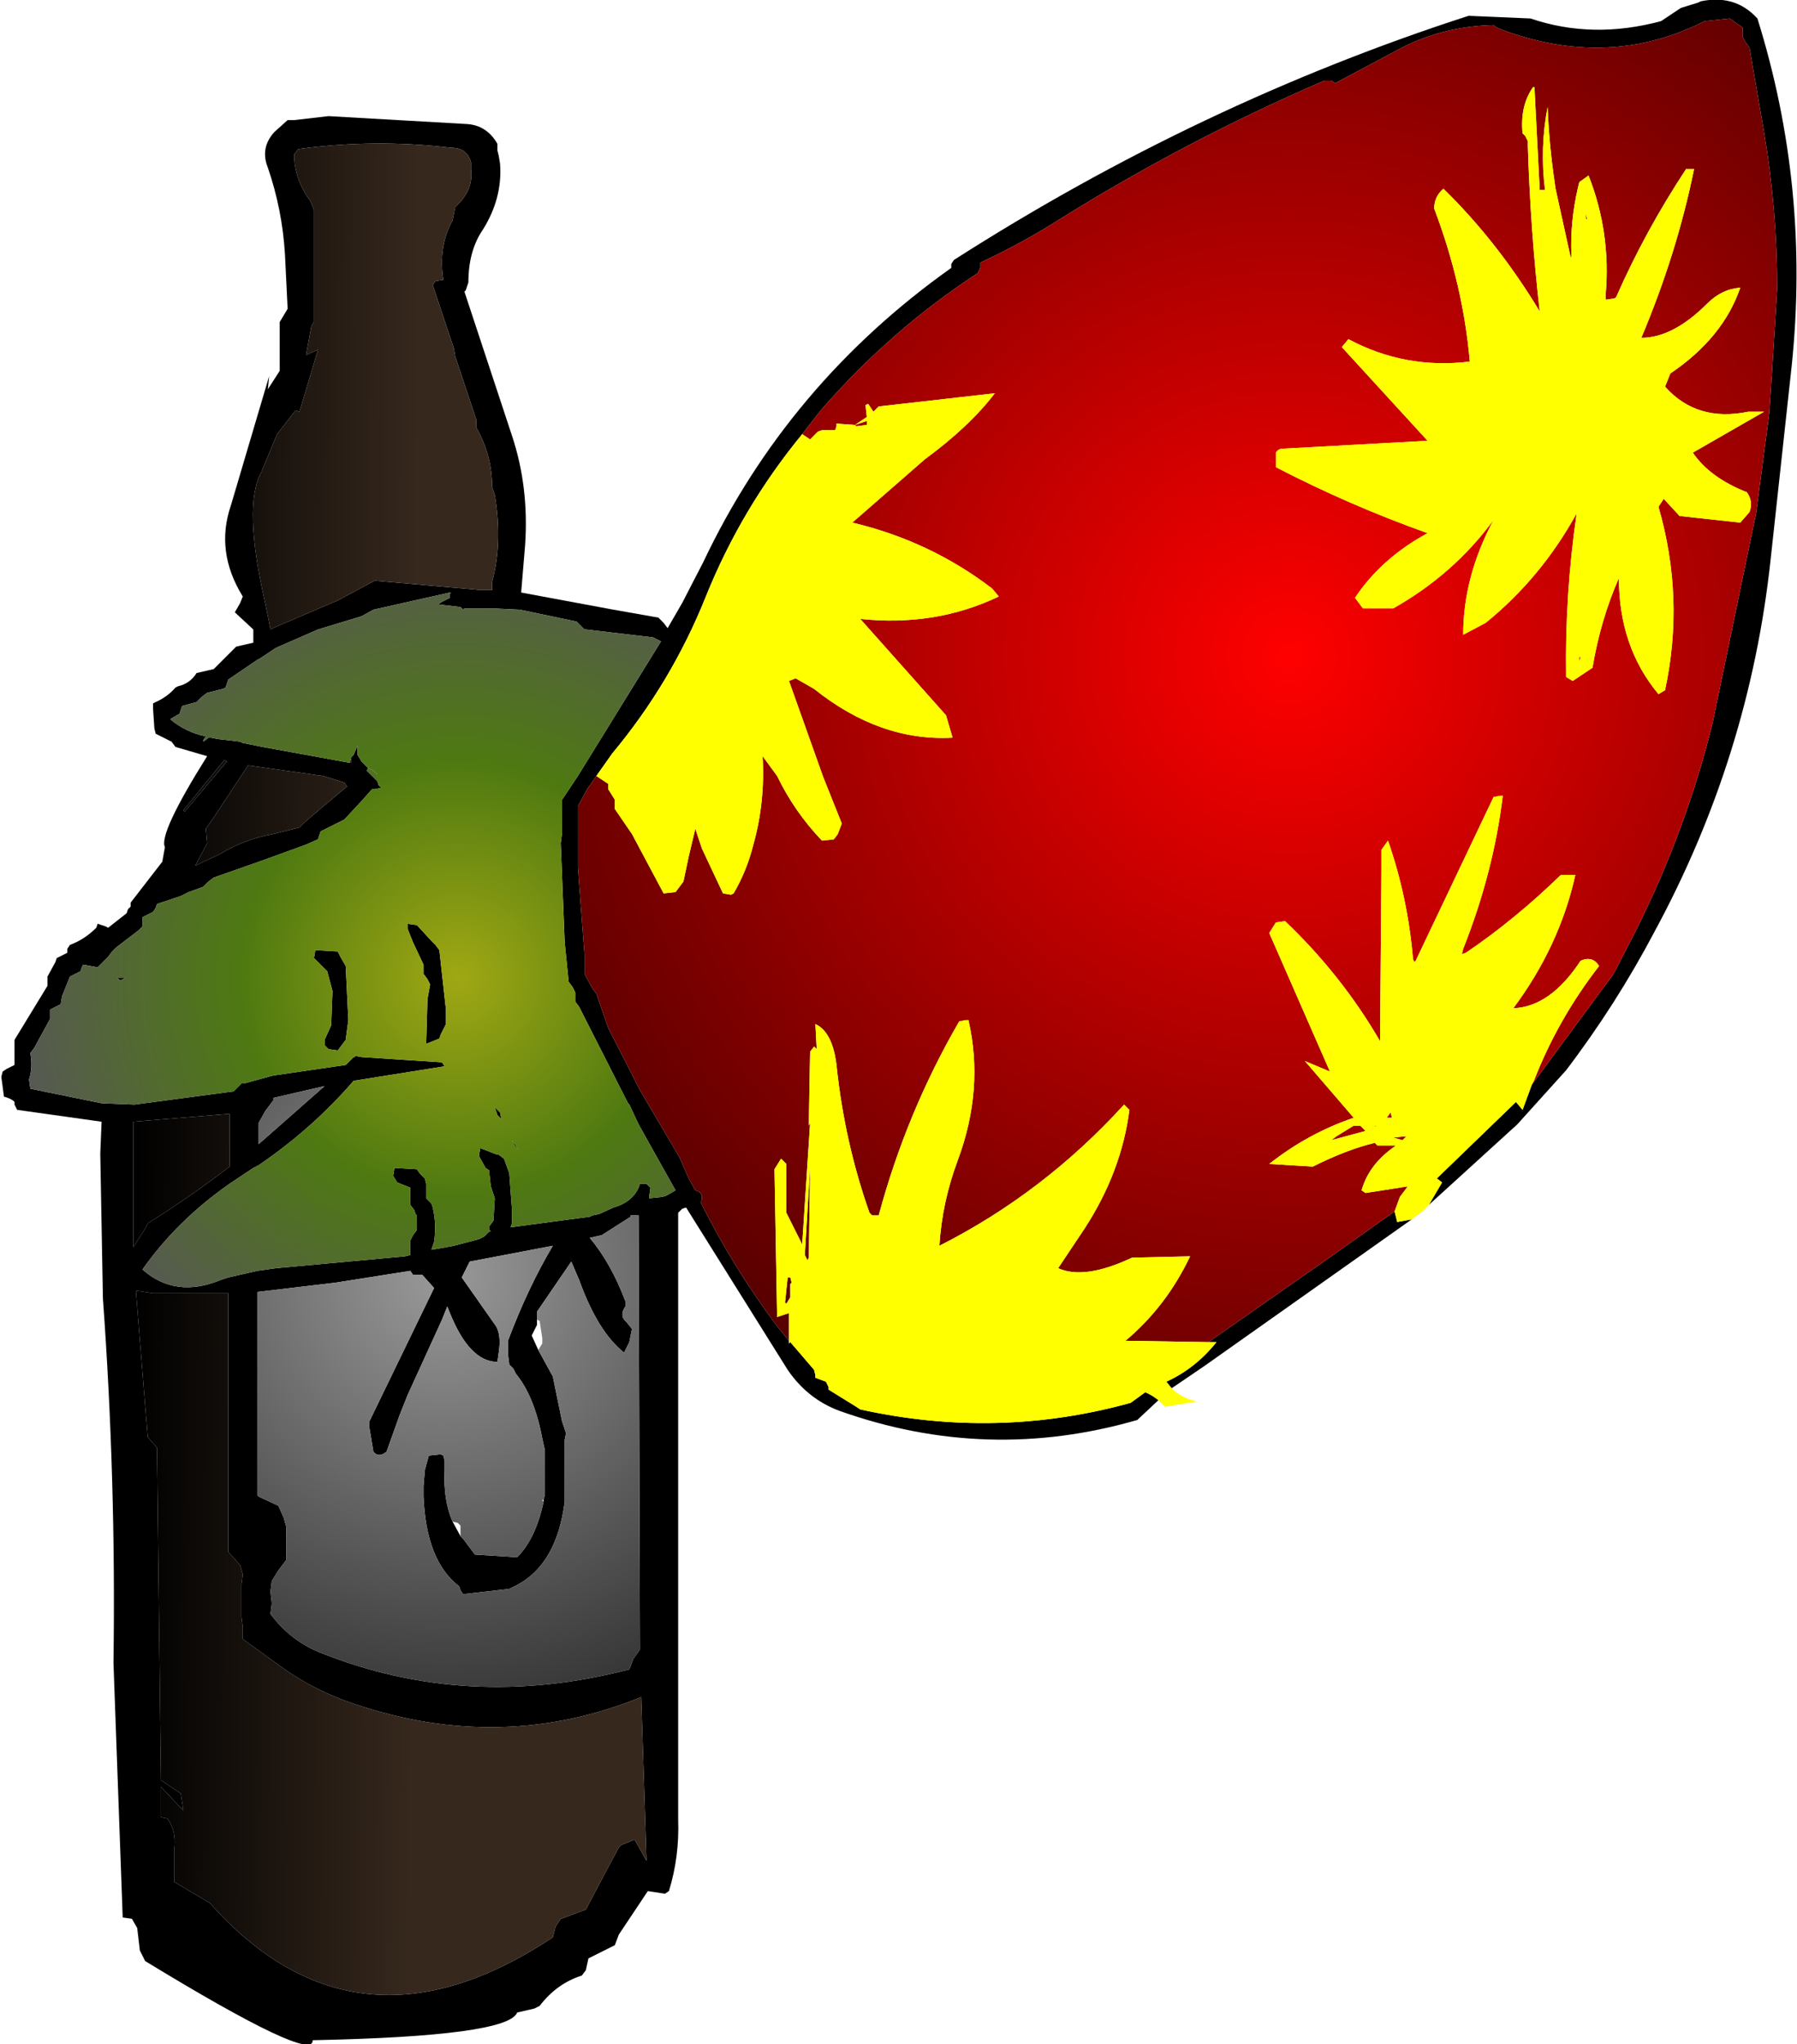
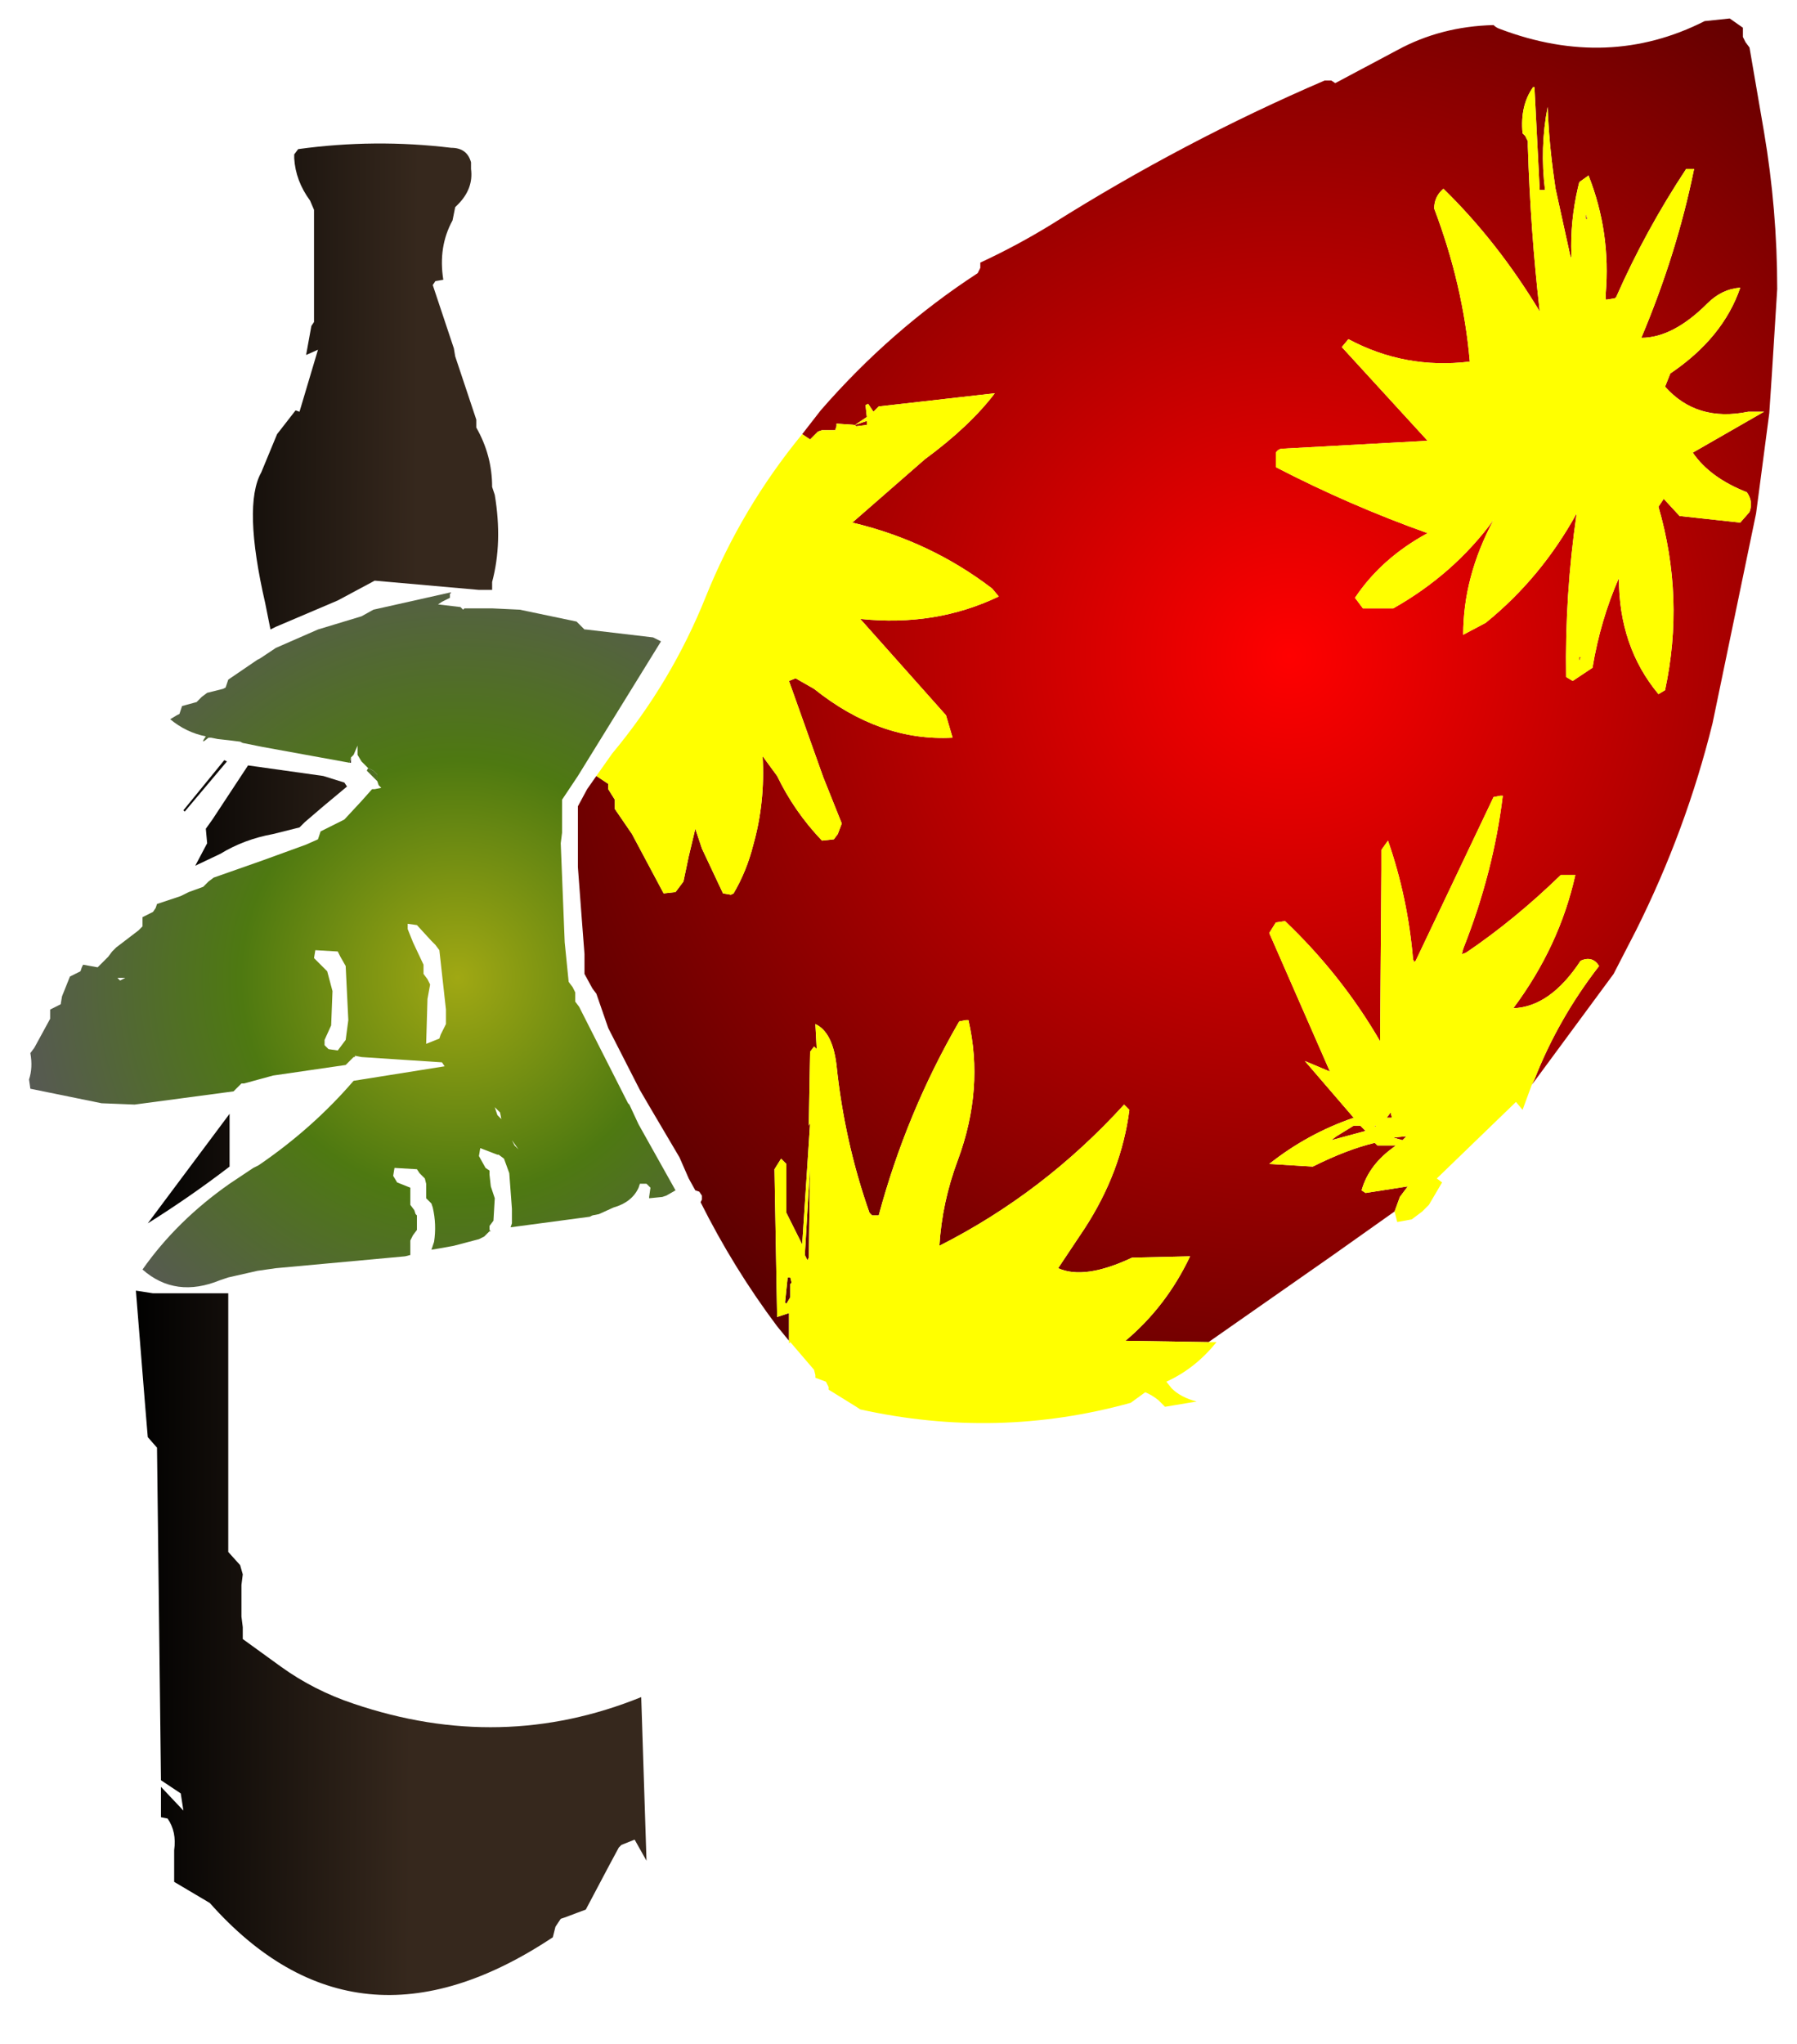
<svg xmlns="http://www.w3.org/2000/svg" height="77.45px" width="68.1px">
  <g transform="matrix(1.0, 0.0, 0.0, 1.0, 34.05, 38.7)">
-     <path d="M9.85 14.35 L9.05 15.1 Q3.35 16.75 -2.25 14.75 -3.45 14.3 -4.2 13.2 L-8.05 7.05 -8.2 7.1 -8.35 7.25 -8.35 30.25 Q-8.3 31.65 -8.7 32.95 L-8.85 33.05 -9.5 32.95 -10.6 34.6 -10.75 35.0 -11.75 35.5 -11.85 35.95 -12.0 36.15 Q-12.95 36.45 -13.6 37.3 L-13.8 37.4 -14.45 37.55 Q-14.8 38.45 -22.2 38.6 -22.15 39.5 -28.55 35.6 L-28.75 35.2 -28.85 34.35 -29.05 34.0 -29.4 33.95 -29.75 24.3 Q-29.65 17.35 -30.15 10.5 L-30.25 5.0 -30.2 3.8 -33.4 3.35 -33.5 3.15 -33.5 3.05 -33.55 3.0 Q-33.7 2.9 -33.9 2.85 L-34.0 2.1 -33.95 1.9 -33.8 1.8 -33.5 1.65 -33.5 1.1 -33.5 0.7 -32.25 -1.35 -32.25 -1.55 -32.25 -1.7 -31.95 -2.25 -31.9 -2.4 -31.8 -2.45 -31.5 -2.6 -31.5 -2.75 -31.4 -2.9 Q-30.85 -3.1 -30.4 -3.55 L-30.35 -3.7 -30.05 -3.6 -29.95 -3.55 -29.25 -4.1 -29.2 -4.25 -29.1 -4.35 -29.1 -4.5 -27.9 -6.05 -27.8 -6.6 Q-28.05 -7.1 -26.2 -10.05 L-27.4 -10.4 -27.55 -10.6 -28.15 -10.9 -28.2 -11.1 -28.25 -11.85 -28.25 -12.05 -28.15 -12.1 Q-27.7 -12.3 -27.4 -12.65 L-27.3 -12.7 Q-26.85 -12.8 -26.6 -13.2 L-25.95 -13.35 -25.75 -13.55 -25.1 -14.2 -24.45 -14.35 -24.45 -14.85 -25.15 -15.5 -24.95 -15.85 -24.85 -16.1 Q-25.9 -17.8 -25.3 -19.55 L-23.85 -24.45 -23.9 -23.95 -23.45 -24.65 -23.45 -26.5 -23.15 -27.0 -23.25 -29.05 Q-23.35 -30.75 -23.9 -32.35 -24.2 -33.1 -23.65 -33.7 L-23.15 -34.15 -22.9 -34.15 -21.6 -34.3 -16.35 -34.0 Q-15.6 -33.95 -15.2 -33.25 L-15.2 -33.15 -15.2 -33.0 -15.15 -32.8 -15.1 -32.5 Q-15.0 -31.2 -15.75 -30.0 -16.3 -29.2 -16.3 -28.0 L-16.4 -27.7 -16.45 -27.65 -14.65 -22.2 Q-14.0 -20.25 -14.15 -18.05 L-14.3 -16.25 -10.8 -15.6 -9.1 -15.3 -8.9 -15.1 -8.75 -14.9 -8.2 -15.85 -7.4 -17.4 Q-4.2 -24.15 2.0 -28.55 L2.0 -28.7 2.1 -28.85 Q11.4 -34.8 21.6 -38.1 L23.95 -38.0 Q26.3 -37.2 28.9 -37.9 L29.65 -38.4 30.3 -38.6 30.4 -38.65 Q31.6 -38.9 32.4 -38.15 L32.55 -38.0 Q34.55 -31.6 33.85 -24.85 L33.05 -17.5 Q32.25 -10.05 28.65 -3.4 27.2 -0.65 25.3 1.85 L23.45 3.9 20.1 6.95 20.6 6.1 20.4 5.95 23.4 3.05 23.65 3.35 24.0 2.4 24.15 2.2 27.1 -1.8 27.95 -3.45 Q29.85 -7.25 30.85 -11.3 L32.5 -19.25 33.0 -23.05 33.1 -24.55 33.3 -27.75 Q33.3 -30.75 32.8 -33.7 L32.25 -36.9 32.1 -37.1 32.0 -37.3 32.0 -37.5 32.0 -37.65 31.5 -38.0 30.55 -37.9 Q26.9 -36.05 22.8 -37.6 22.65 -37.65 22.55 -37.75 20.55 -37.7 18.9 -36.8 L16.55 -35.55 16.4 -35.65 16.15 -35.65 Q10.8 -33.35 5.8 -30.2 4.5 -29.4 3.1 -28.75 L3.1 -28.55 3.0 -28.35 Q-0.3 -26.2 -2.95 -23.15 L-3.65 -22.25 Q-5.95 -19.45 -7.3 -16.1 -8.6 -12.85 -10.85 -10.15 L-11.45 -9.3 -11.8 -8.8 -12.15 -8.15 -12.15 -6.5 -12.15 -5.85 -12.0 -3.85 -11.9 -2.55 -11.9 -1.8 -11.6 -1.25 -11.45 -1.05 -11.0 0.25 -9.8 2.6 -9.45 3.2 -8.3 5.15 -7.95 5.95 -7.7 6.4 -7.55 6.45 -7.45 6.6 -7.45 6.75 -7.5 6.85 Q-6.25 9.35 -4.6 11.55 L-4.15 12.1 -4.15 12.2 -4.1 12.15 -3.2 13.2 -3.15 13.4 -3.15 13.5 -2.75 13.65 -2.65 13.85 -2.65 13.95 -1.6 14.6 -1.45 14.7 Q3.75 15.85 8.8 14.45 L9.35 14.05 Q9.6 14.15 9.85 14.35 M19.45 7.5 L11.6 13.05 10.35 13.9 10.15 13.65 Q11.25 13.15 12.05 12.15 L11.75 12.15 16.4 8.9 18.8 7.2 18.9 7.6 19.45 7.5 M-16.2 -32.55 Q-16.35 -33.1 -16.95 -33.1 -19.85 -33.45 -22.75 -33.05 L-22.9 -32.85 -22.9 -32.7 Q-22.85 -31.85 -22.3 -31.1 L-22.15 -30.75 -22.15 -30.65 -22.15 -27.25 -22.15 -26.5 -22.25 -26.35 -22.45 -25.25 -22.0 -25.45 -22.7 -23.1 -22.85 -23.15 -23.55 -22.25 -24.15 -20.8 Q-24.85 -19.55 -24.0 -15.85 L-23.8 -14.85 -23.6 -14.95 -21.25 -15.95 -19.85 -16.7 -15.9 -16.35 -15.4 -16.35 -15.4 -16.65 Q-15.0 -18.15 -15.3 -19.95 L-15.4 -20.25 Q-15.4 -21.45 -16.0 -22.5 L-16.0 -22.8 -16.8 -25.2 -16.85 -25.5 -17.65 -27.9 -17.55 -28.05 -17.25 -28.1 Q-17.45 -29.35 -16.9 -30.35 L-16.8 -30.85 -16.7 -30.95 Q-16.1 -31.55 -16.2 -32.3 L-16.2 -32.55 M-17.0 -16.25 L-19.9 -15.6 -20.35 -15.35 -22.0 -14.85 -23.6 -14.15 -24.2 -13.75 -24.3 -13.7 -25.4 -12.95 -25.45 -12.8 -25.5 -12.65 -25.6 -12.6 -26.2 -12.45 -26.4 -12.3 -26.6 -12.1 -27.15 -11.95 -27.2 -11.8 -27.25 -11.65 -27.35 -11.6 -27.6 -11.45 Q-27.0 -10.95 -26.25 -10.8 -26.5 -10.45 -26.15 -10.75 L-26.05 -10.75 -25.8 -10.7 -25.35 -10.65 -24.95 -10.6 -24.85 -10.55 -24.1 -10.4 -20.8 -9.8 -20.75 -9.8 -20.75 -10.0 -20.7 -10.05 -20.65 -10.1 -20.5 -10.45 -20.5 -10.1 -20.35 -9.85 -20.1 -9.6 -20.15 -9.5 -19.75 -9.1 -19.7 -8.95 -19.6 -8.85 -19.85 -8.8 -19.95 -8.8 -20.35 -8.35 -21.0 -7.65 -21.1 -7.6 -21.9 -7.2 -21.95 -7.05 -22.0 -6.9 -22.45 -6.7 -24.1 -6.1 -25.95 -5.45 -26.15 -5.3 -26.35 -5.1 -26.9 -4.9 -27.2 -4.75 -28.1 -4.45 -28.15 -4.3 -28.25 -4.15 -28.35 -4.1 -28.65 -3.95 -28.65 -3.8 -28.65 -3.6 -28.8 -3.45 -29.65 -2.8 -29.8 -2.65 -29.95 -2.45 -30.35 -2.05 -30.9 -2.15 -30.95 -2.05 -31.0 -1.9 -31.1 -1.85 -31.4 -1.7 -31.7 -0.95 -31.75 -0.65 -31.85 -0.6 -32.15 -0.45 -32.15 -0.3 -32.15 -0.1 -32.75 1.0 -32.9 1.2 Q-32.8 1.75 -32.95 2.2 L-32.9 2.55 -30.2 3.1 -28.95 3.15 -25.2 2.65 -25.0 2.45 -24.9 2.35 -24.8 2.35 -23.7 2.05 -20.95 1.65 -20.75 1.45 -20.65 1.35 -20.6 1.35 -20.6 1.3 -20.35 1.35 -17.3 1.55 -17.2 1.7 -20.65 2.25 Q-22.2 4.05 -24.25 5.45 L-24.45 5.55 -25.35 6.15 Q-27.35 7.55 -28.65 9.4 -27.4 10.5 -25.7 9.8 L-25.4 9.7 -24.3 9.45 -23.6 9.35 -18.7 8.9 -18.5 8.85 -18.5 8.3 -18.4 8.1 -18.25 7.9 -18.25 7.7 -18.25 7.65 -18.25 7.35 -18.3 7.3 -18.35 7.15 -18.5 6.95 -18.5 6.8 -18.5 6.4 -18.5 6.3 -19.0 6.1 -19.15 5.85 -19.1 5.55 -18.25 5.6 -18.15 5.75 -18.1 5.8 -17.95 5.95 -17.9 6.15 -17.9 6.7 -17.7 6.9 -17.65 7.05 Q-17.5 7.7 -17.6 8.35 L-17.7 8.65 -17.4 8.6 -16.85 8.5 -15.9 8.25 -15.7 8.15 -15.5 7.95 -15.45 7.95 -15.5 7.9 -15.5 7.75 -15.35 7.55 -15.3 6.7 -15.45 6.25 -15.5 5.8 -15.5 5.65 -15.65 5.55 -15.9 5.1 -15.85 4.8 -15.2 5.05 -15.15 5.05 -14.95 5.2 -14.75 5.75 -14.65 7.1 -14.65 7.65 -14.7 7.8 -12.45 7.5 -11.7 7.4 -11.6 7.35 -11.35 7.3 -10.8 7.05 Q-10.1 6.85 -9.85 6.3 L-9.8 6.15 -9.55 6.15 -9.4 6.3 -9.45 6.65 -9.45 6.7 -8.95 6.65 -8.8 6.6 -8.45 6.4 -9.85 3.9 -10.2 3.15 -10.25 3.1 -12.0 -0.35 -12.1 -0.55 -12.25 -0.75 -12.25 -0.85 -12.25 -0.9 -12.25 -1.1 -12.35 -1.3 -12.5 -1.5 -12.65 -3.0 -12.8 -6.75 -12.75 -7.15 -12.75 -8.4 -12.15 -9.3 -9.0 -14.4 -9.3 -14.55 -11.85 -14.85 -11.9 -14.85 -12.1 -15.05 -12.2 -15.15 -14.35 -15.6 -15.4 -15.65 -15.65 -15.65 -16.45 -15.65 -16.5 -15.6 -16.6 -15.7 -17.45 -15.8 -17.3 -15.9 -17.0 -16.05 -17.0 -16.2 -16.95 -16.25 -17.0 -16.25 M-21.0 -9.05 L-21.8 -9.3 -24.65 -9.7 -26.0 -7.65 -26.25 -7.3 -26.2 -6.75 -26.65 -5.9 -25.7 -6.35 Q-24.8 -6.9 -23.7 -7.1 L-22.7 -7.35 -22.5 -7.55 -21.8 -8.15 -21.5 -8.4 -20.9 -8.9 -21.0 -9.05 M-25.55 -9.9 L-27.1 -8.0 -27.05 -7.95 -25.45 -9.85 -25.55 -9.9 M-29.5 -1.55 L-29.6 -1.65 -29.3 -1.65 -29.5 -1.55 M-22.15 -2.4 L-22.1 -2.7 -21.25 -2.65 -21.15 -2.45 -20.95 -2.1 -20.85 -0.05 -20.95 0.7 -21.1 0.9 -21.25 1.1 -21.6 1.05 -21.75 0.9 -21.75 0.7 -21.5 0.15 -21.45 -1.15 -21.65 -1.9 -22.15 -2.4 M-18.6 -3.7 L-18.25 -3.65 -17.7 -3.05 -17.55 -2.9 -17.4 -2.7 -17.15 -0.45 -17.15 0.1 -17.35 0.5 -17.4 0.65 -17.9 0.85 -17.85 -0.85 -17.75 -1.4 -17.85 -1.6 -18.0 -1.8 -18.0 -1.95 -18.0 -2.15 -18.4 -3.0 -18.6 -3.5 -18.6 -3.7 M-14.55 4.7 L-14.65 4.5 -14.4 4.85 -14.55 4.7 M-15.1 3.45 L-15.05 3.7 -15.2 3.55 -15.25 3.4 -15.3 3.25 -15.1 3.45 M-13.45 18.1 L-13.4 17.95 -13.4 17.1 -13.4 16.6 -13.4 16.45 -13.4 16.25 -13.5 15.8 Q-13.8 14.2 -14.5 13.35 L-14.6 13.15 -14.75 13.0 -14.8 12.6 -14.8 12.3 -14.8 12.1 Q-14.05 10.1 -13.1 8.5 L-16.25 9.1 -16.55 9.7 -15.25 11.55 Q-15.05 11.9 -15.15 12.55 L-15.2 12.9 Q-16.25 12.9 -17.0 11.05 L-17.1 10.8 -17.3 11.3 -18.6 14.15 -18.9 14.9 -19.4 16.3 Q-19.7 16.55 -19.9 16.3 L-20.05 15.4 -20.05 15.15 -17.6 10.1 -18.05 9.6 -18.1 9.6 -18.4 9.6 -18.5 9.45 -21.35 9.9 -24.3 10.25 -24.3 12.4 -24.3 17.95 -24.25 18.0 -23.5 18.35 -23.3 18.8 -23.2 19.15 -23.2 20.0 -23.2 20.4 -23.5 20.8 -23.75 21.2 -23.8 21.6 -23.75 22.05 -23.8 22.45 Q-23.05 23.45 -21.95 23.9 -16.35 26.15 -10.2 24.55 L-10.05 24.15 -9.8 23.8 -9.85 7.35 -10.15 7.35 -10.15 7.4 -11.25 8.1 -11.7 8.2 Q-10.9 9.15 -10.35 10.6 L-10.35 10.8 Q-10.6 11.15 -10.3 11.4 L-10.1 11.65 -10.2 12.15 -10.4 12.55 Q-11.4 11.75 -12.1 9.8 L-12.4 9.1 -13.7 11.0 -13.7 11.3 -13.7 11.5 -13.9 11.9 -13.65 12.45 -13.1 13.45 -12.75 15.15 -12.6 15.6 -12.65 15.85 -12.65 18.2 Q-12.95 20.55 -14.45 21.35 L-14.75 21.5 -16.5 21.7 -16.6 21.55 -16.65 21.4 Q-17.9 20.45 -18.0 18.0 L-18.0 17.6 -17.95 17.0 -17.8 16.45 -17.35 16.4 -17.25 16.45 -17.2 16.65 -17.2 17.05 Q-17.25 18.15 -16.9 18.95 L-16.6 19.5 -16.5 19.6 -16.05 20.2 -14.45 20.3 Q-13.75 19.6 -13.45 18.2 L-13.45 18.1 M-23.7 3.0 L-24.0 3.4 -24.25 3.85 -24.25 4.65 -21.75 2.45 -23.7 2.9 -23.7 3.0 M-25.35 3.5 L-29.0 3.8 -29.0 8.55 -28.55 7.85 -28.45 7.65 Q-26.85 6.65 -25.35 5.5 L-25.35 3.5 M-28.9 10.2 L-28.55 14.55 -28.45 15.75 -28.1 16.15 -27.95 28.75 -27.2 29.25 -27.1 29.9 -27.95 29.0 -27.95 30.15 -27.7 30.2 Q-27.35 30.7 -27.45 31.4 L-27.45 32.6 -26.1 33.4 Q-20.55 39.65 -13.1 34.7 L-13.0 34.3 -12.8 34.0 -12.65 33.95 -11.85 33.65 -10.95 31.95 -10.6 31.3 -10.5 31.2 -10.0 31.0 -9.55 31.8 -9.75 25.6 Q-15.05 27.75 -20.65 25.85 -22.15 25.35 -23.4 24.45 L-24.85 23.4 -24.85 22.95 -24.9 22.55 -24.9 21.75 -24.9 21.35 -24.85 20.95 -24.95 20.6 -25.4 20.1 -25.4 17.3 -25.4 10.3 -28.25 10.3 -28.9 10.2" fill="#000000" fill-rule="evenodd" stroke="none" />
-     <path d="M-16.2 -32.55 L-16.2 -32.3 Q-16.1 -31.55 -16.7 -30.95 L-16.8 -30.85 -16.9 -30.35 Q-17.45 -29.35 -17.25 -28.1 L-17.55 -28.05 -17.65 -27.9 -16.85 -25.5 -16.8 -25.2 -16.0 -22.8 -16.0 -22.5 Q-15.4 -21.45 -15.4 -20.25 L-15.3 -19.95 Q-15.0 -18.15 -15.4 -16.65 L-15.4 -16.35 -15.9 -16.35 -19.85 -16.7 -21.25 -15.95 -23.6 -14.95 -23.8 -14.85 -24.0 -15.85 Q-24.85 -19.55 -24.15 -20.8 L-23.55 -22.25 -22.85 -23.15 -22.7 -23.1 -22.0 -25.45 -22.45 -25.25 -22.25 -26.35 -22.15 -26.5 -22.15 -27.25 -22.15 -30.65 -22.15 -30.75 -22.3 -31.1 Q-22.85 -31.85 -22.9 -32.7 L-22.9 -32.85 -22.75 -33.05 Q-19.85 -33.45 -16.95 -33.1 -16.35 -33.1 -16.2 -32.55 M-20.8 -9.8 L-20.75 -10.0 -20.75 -9.8 -20.8 -9.8 M-17.0 -16.2 L-17.0 -16.25 -16.95 -16.25 -17.0 -16.2 M-25.55 -9.9 L-25.45 -9.85 -27.05 -7.95 -27.1 -8.0 -25.55 -9.9 M-21.0 -9.05 L-20.9 -8.9 -21.5 -8.4 -21.8 -8.15 -22.5 -7.55 -22.7 -7.35 -23.7 -7.1 Q-24.8 -6.9 -25.7 -6.35 L-26.65 -5.9 -26.2 -6.75 -26.25 -7.3 -26.0 -7.65 -24.65 -9.7 -21.8 -9.3 -21.0 -9.05 M-28.9 10.2 L-28.25 10.3 -25.4 10.3 -25.4 17.3 -25.4 20.1 -24.95 20.6 -24.85 20.95 -24.9 21.35 -24.9 21.75 -24.9 22.55 -24.85 22.95 -24.85 23.4 -23.4 24.45 Q-22.15 25.35 -20.65 25.85 -15.05 27.75 -9.75 25.6 L-9.55 31.8 -10.0 31.0 -10.5 31.2 -10.6 31.3 -10.95 31.95 -11.85 33.65 -12.65 33.95 -12.8 34.0 -13.0 34.3 -13.1 34.7 Q-20.55 39.65 -26.1 33.4 L-27.45 32.6 -27.45 31.4 Q-27.35 30.7 -27.7 30.2 L-27.95 30.15 -27.95 29.0 -27.1 29.9 -27.2 29.25 -27.95 28.75 -28.1 16.15 -28.45 15.75 -28.55 14.55 -28.9 10.2 M-25.35 3.5 L-25.35 5.5 Q-26.85 6.65 -28.45 7.65 L-28.55 7.85 -29.0 8.55 -29.0 3.8 -25.35 3.5" fill="url(#gradient0)" fill-rule="evenodd" stroke="none" />
-     <path d="M-13.7 11.3 L-13.7 11.0 -12.4 9.1 -12.1 9.8 Q-11.4 11.75 -10.4 12.55 L-10.2 12.15 -10.1 11.65 -10.3 11.4 Q-10.6 11.15 -10.35 10.8 L-10.35 10.6 Q-10.9 9.15 -11.7 8.2 L-11.25 8.1 -10.15 7.4 -10.15 7.35 -9.85 7.35 -9.8 23.8 -10.05 24.15 -10.2 24.55 Q-16.35 26.15 -21.95 23.9 -23.05 23.45 -23.8 22.45 L-23.75 22.05 -23.8 21.6 -23.75 21.2 -23.5 20.8 -23.2 20.4 -23.2 20.0 -23.2 19.15 -23.3 18.8 -23.5 18.35 -24.25 18.0 -24.3 17.95 -24.3 12.4 -24.3 10.25 -21.35 9.9 -18.5 9.45 -18.4 9.6 -18.1 9.6 -18.05 9.6 -17.6 10.1 -20.05 15.15 -20.05 15.4 -19.9 16.3 Q-19.7 16.55 -19.4 16.3 L-18.9 14.9 -18.6 14.15 -17.3 11.3 -17.1 10.8 -17.0 11.05 Q-16.25 12.9 -15.2 12.9 L-15.15 12.55 Q-15.05 11.9 -15.25 11.55 L-16.55 9.7 -16.25 9.1 -13.1 8.5 Q-14.05 10.1 -14.8 12.1 L-14.8 12.3 -14.8 12.6 -14.75 13.0 -14.6 13.15 -14.5 13.35 Q-13.8 14.2 -13.5 15.8 L-13.4 16.25 -13.4 16.45 -13.4 16.6 -13.4 17.1 -13.4 17.95 -13.45 18.1 -13.5 18.15 -13.45 18.2 Q-13.75 19.6 -14.45 20.3 L-16.05 20.2 -16.5 19.6 -16.6 19.5 -16.6 19.1 -16.7 19.0 -16.9 18.95 Q-17.25 18.15 -17.2 17.05 L-17.2 16.65 -17.25 16.45 -17.35 16.4 -17.8 16.45 -17.95 17.0 -18.0 17.6 -18.0 18.0 Q-17.9 20.45 -16.65 21.4 L-16.6 21.55 -16.5 21.7 -14.75 21.5 -14.45 21.35 Q-12.95 20.55 -12.65 18.2 L-12.65 15.85 -12.6 15.6 -12.75 15.15 -13.1 13.45 -13.65 12.45 -13.5 12.2 -13.5 12.0 -13.6 11.35 -13.7 11.3 M-23.7 3.0 L-23.7 2.9 -21.75 2.45 -24.25 4.65 -24.25 3.85 -24.0 3.4 -23.7 3.0" fill="url(#gradient1)" fill-rule="evenodd" stroke="none" />
+     <path d="M-16.2 -32.55 L-16.2 -32.3 Q-16.1 -31.55 -16.7 -30.95 L-16.8 -30.85 -16.9 -30.35 Q-17.45 -29.35 -17.25 -28.1 L-17.55 -28.05 -17.65 -27.9 -16.85 -25.5 -16.8 -25.2 -16.0 -22.8 -16.0 -22.5 Q-15.4 -21.45 -15.4 -20.25 L-15.3 -19.95 Q-15.0 -18.15 -15.4 -16.65 L-15.4 -16.35 -15.9 -16.35 -19.85 -16.7 -21.25 -15.95 -23.6 -14.95 -23.8 -14.85 -24.0 -15.85 Q-24.85 -19.55 -24.15 -20.8 L-23.55 -22.25 -22.85 -23.15 -22.7 -23.1 -22.0 -25.45 -22.45 -25.25 -22.25 -26.35 -22.15 -26.5 -22.15 -27.25 -22.15 -30.65 -22.15 -30.75 -22.3 -31.1 Q-22.85 -31.85 -22.9 -32.7 L-22.9 -32.85 -22.75 -33.05 Q-19.85 -33.45 -16.95 -33.1 -16.35 -33.1 -16.2 -32.55 M-20.8 -9.8 L-20.75 -10.0 -20.75 -9.8 -20.8 -9.8 M-17.0 -16.2 L-17.0 -16.25 -16.95 -16.25 -17.0 -16.2 M-25.55 -9.9 L-25.45 -9.85 -27.05 -7.95 -27.1 -8.0 -25.55 -9.9 M-21.0 -9.05 L-20.9 -8.9 -21.5 -8.4 -21.8 -8.15 -22.5 -7.55 -22.7 -7.35 -23.7 -7.1 Q-24.8 -6.9 -25.7 -6.35 L-26.65 -5.9 -26.2 -6.75 -26.25 -7.3 -26.0 -7.65 -24.65 -9.7 -21.8 -9.3 -21.0 -9.05 M-28.9 10.2 L-28.25 10.3 -25.4 10.3 -25.4 17.3 -25.4 20.1 -24.95 20.6 -24.85 20.95 -24.9 21.35 -24.9 21.75 -24.9 22.55 -24.85 22.95 -24.85 23.4 -23.4 24.45 Q-22.15 25.35 -20.65 25.85 -15.05 27.75 -9.75 25.6 L-9.55 31.8 -10.0 31.0 -10.5 31.2 -10.6 31.3 -10.95 31.95 -11.85 33.65 -12.65 33.95 -12.8 34.0 -13.0 34.3 -13.1 34.7 Q-20.55 39.65 -26.1 33.4 L-27.45 32.6 -27.45 31.4 Q-27.35 30.7 -27.7 30.2 L-27.95 30.15 -27.95 29.0 -27.1 29.9 -27.2 29.25 -27.95 28.75 -28.1 16.15 -28.45 15.75 -28.55 14.55 -28.9 10.2 M-25.35 3.5 L-25.35 5.5 Q-26.85 6.65 -28.45 7.65 " fill="url(#gradient0)" fill-rule="evenodd" stroke="none" />
    <path d="M-20.8 -9.8 L-24.1 -10.4 -24.85 -10.55 -24.95 -10.6 -25.35 -10.65 -25.8 -10.7 -26.05 -10.75 -26.15 -10.75 Q-26.5 -10.45 -26.25 -10.8 -27.0 -10.95 -27.6 -11.45 L-27.35 -11.6 -27.25 -11.65 -27.2 -11.8 -27.15 -11.95 -26.6 -12.1 -26.4 -12.3 -26.2 -12.45 -25.6 -12.6 -25.5 -12.65 -25.45 -12.8 -25.4 -12.95 -24.3 -13.7 -24.2 -13.75 -23.6 -14.15 -22.0 -14.85 -20.35 -15.35 -19.9 -15.6 -17.0 -16.25 -17.0 -16.2 -17.0 -16.05 -17.3 -15.9 -17.45 -15.8 -16.6 -15.7 -16.5 -15.6 -16.45 -15.65 -15.65 -15.65 -15.4 -15.65 -14.35 -15.6 -12.2 -15.15 -12.1 -15.05 -11.9 -14.85 -11.85 -14.85 -9.3 -14.55 -9.0 -14.4 -12.15 -9.3 -12.75 -8.4 -12.75 -7.15 -12.8 -6.75 -12.65 -3.0 -12.5 -1.5 -12.35 -1.3 -12.25 -1.1 -12.25 -0.9 -12.25 -0.85 -12.25 -0.75 -12.1 -0.55 -12.0 -0.35 -10.25 3.1 -10.2 3.15 -9.85 3.9 -8.45 6.4 -8.8 6.6 -8.95 6.65 -9.45 6.7 -9.45 6.65 -9.4 6.3 -9.55 6.15 -9.8 6.15 -9.85 6.3 Q-10.1 6.85 -10.8 7.05 L-11.35 7.3 -11.6 7.35 -11.7 7.4 -12.45 7.5 -14.7 7.8 -14.65 7.65 -14.65 7.1 -14.75 5.75 -14.95 5.2 -15.15 5.05 -15.2 5.05 -15.85 4.8 -15.9 5.1 -15.65 5.55 -15.5 5.65 -15.5 5.8 -15.45 6.25 -15.3 6.7 -15.35 7.55 -15.5 7.75 -15.5 7.9 -15.45 7.95 -15.5 7.95 -15.7 8.15 -15.9 8.25 -16.85 8.5 -17.4 8.6 -17.7 8.65 -17.6 8.35 Q-17.5 7.7 -17.65 7.05 L-17.7 6.9 -17.9 6.7 -17.9 6.15 -17.95 5.95 -18.1 5.8 -18.15 5.75 -18.25 5.6 -19.1 5.55 -19.15 5.85 -19.0 6.1 -18.5 6.3 -18.5 6.4 -18.5 6.8 -18.5 6.95 -18.35 7.15 -18.3 7.3 -18.25 7.35 -18.25 7.65 -18.25 7.7 -18.25 7.9 -18.4 8.1 -18.5 8.3 -18.5 8.85 -18.7 8.9 -23.6 9.35 -24.3 9.45 -25.4 9.7 -25.7 9.8 Q-27.4 10.5 -28.65 9.4 -27.35 7.55 -25.35 6.15 L-24.45 5.55 -24.25 5.45 Q-22.2 4.05 -20.65 2.25 L-17.2 1.7 -17.3 1.55 -20.35 1.35 -20.6 1.3 -20.6 1.35 -20.65 1.35 -20.75 1.45 -20.95 1.65 -23.7 2.05 -24.8 2.35 -24.9 2.35 -25.0 2.45 -25.2 2.65 -28.95 3.15 -30.2 3.1 -32.9 2.55 -32.95 2.2 Q-32.8 1.75 -32.9 1.2 L-32.75 1.0 -32.15 -0.1 -32.15 -0.3 -32.15 -0.45 -31.85 -0.6 -31.75 -0.65 -31.7 -0.95 -31.4 -1.7 -31.1 -1.85 -31.0 -1.9 -30.95 -2.05 -30.9 -2.15 -30.35 -2.05 -29.95 -2.45 -29.8 -2.65 -29.65 -2.8 -28.8 -3.45 -28.65 -3.6 -28.65 -3.8 -28.65 -3.95 -28.35 -4.1 -28.25 -4.15 -28.15 -4.3 -28.1 -4.45 -27.2 -4.75 -26.9 -4.9 -26.35 -5.1 -26.15 -5.3 -25.95 -5.45 -24.1 -6.1 -22.45 -6.7 -22.0 -6.9 -21.95 -7.05 -21.9 -7.2 -21.1 -7.6 -21.0 -7.65 -20.35 -8.35 -19.95 -8.8 -19.85 -8.8 -19.6 -8.85 -19.7 -8.95 -19.75 -9.1 -19.75 -9.15 -19.75 -9.35 -19.9 -9.5 -20.1 -9.6 -20.35 -9.85 -20.5 -10.1 -20.5 -10.45 -20.65 -10.1 -20.7 -10.05 -20.75 -10.0 -20.8 -9.8 M-29.5 -1.55 L-29.3 -1.65 -29.6 -1.65 -29.5 -1.55 M-22.15 -2.4 L-21.65 -1.9 -21.45 -1.15 -21.5 0.15 -21.75 0.7 -21.75 0.9 -21.6 1.05 -21.25 1.1 -21.1 0.9 -20.95 0.7 -20.85 -0.05 -20.95 -2.1 -21.15 -2.45 -21.25 -2.65 -22.1 -2.7 -22.15 -2.4 M-18.6 -3.7 L-18.6 -3.5 -18.4 -3.0 -18.0 -2.15 -18.0 -1.95 -18.0 -1.8 -17.85 -1.6 -17.75 -1.4 -17.85 -0.85 -17.9 0.85 -17.4 0.65 -17.35 0.5 -17.15 0.1 -17.15 -0.45 -17.4 -2.7 -17.55 -2.9 -17.7 -3.05 -18.25 -3.65 -18.6 -3.7 M-14.55 4.7 L-14.4 4.85 -14.65 4.5 -14.55 4.7 M-15.1 3.45 L-15.3 3.25 -15.25 3.4 -15.2 3.55 -15.05 3.7 -15.1 3.45" fill="url(#gradient2)" fill-rule="evenodd" stroke="none" />
    <path d="M-4.15 12.1 L-4.6 11.55 Q-6.25 9.35 -7.5 6.85 L-7.45 6.75 -7.45 6.6 -7.55 6.45 -7.7 6.4 -7.95 5.95 -8.3 5.15 -9.45 3.2 -9.8 2.6 -11.0 0.25 -11.45 -1.05 -11.6 -1.25 -11.9 -1.8 -11.9 -2.55 -12.0 -3.85 -12.15 -5.85 -12.15 -6.5 -12.15 -8.15 -11.8 -8.8 -11.45 -9.3 -11.0 -9.0 -11.0 -8.8 -10.75 -8.4 -10.75 -8.25 -10.75 -8.05 -10.1 -7.1 -8.9 -4.85 -8.45 -4.9 -8.15 -5.3 -7.95 -6.25 -7.7 -7.3 -7.45 -6.55 -6.65 -4.85 -6.35 -4.8 -6.25 -4.85 Q-5.75 -5.7 -5.5 -6.7 -5.05 -8.3 -5.15 -10.05 L-4.6 -9.3 Q-3.95 -7.95 -2.9 -6.85 L-2.45 -6.9 -2.3 -7.1 -2.15 -7.5 -2.85 -9.25 -4.15 -12.9 -3.9 -13.0 -3.2 -12.6 Q-0.7 -10.6 2.05 -10.75 L1.8 -11.6 -1.45 -15.25 Q1.4 -14.95 3.8 -16.1 L3.55 -16.4 Q1.2 -18.2 -1.75 -18.9 L1.0 -21.3 Q2.7 -22.55 3.65 -23.8 L-0.75 -23.3 -0.95 -23.1 -1.15 -23.4 -1.25 -23.35 -1.2 -22.9 -1.65 -22.6 -2.35 -22.65 -2.35 -22.55 -2.4 -22.4 -2.9 -22.4 -3.05 -22.35 -3.35 -22.05 -3.65 -22.25 -2.95 -23.15 Q-0.3 -26.2 3.0 -28.35 L3.1 -28.55 3.1 -28.75 Q4.5 -29.4 5.8 -30.2 10.8 -33.35 16.15 -35.65 L16.4 -35.65 16.55 -35.55 18.9 -36.8 Q20.55 -37.7 22.55 -37.75 22.65 -37.65 22.8 -37.6 26.9 -36.05 30.55 -37.9 L31.5 -38.0 32.0 -37.65 32.0 -37.5 32.0 -37.3 32.1 -37.1 32.25 -36.9 32.8 -33.7 Q33.3 -30.75 33.3 -27.75 L33.1 -24.55 33.0 -23.05 32.5 -19.25 30.85 -11.3 Q29.85 -7.25 27.95 -3.45 L27.1 -1.8 24.15 2.2 24.0 2.4 24.1 2.2 Q25.0 -0.1 26.55 -2.1 26.3 -2.5 25.85 -2.3 24.7 -0.55 23.3 -0.5 25.05 -2.85 25.65 -5.55 L25.1 -5.55 Q23.35 -3.85 21.5 -2.6 L21.35 -2.55 21.4 -2.75 Q22.55 -5.65 22.9 -8.55 L22.8 -8.55 22.55 -8.5 19.6 -2.3 19.55 -2.25 19.5 -2.35 Q19.3 -4.7 18.55 -6.85 L18.3 -6.5 18.3 -5.75 18.25 0.75 Q16.8 -1.75 14.65 -3.8 L14.3 -3.75 14.05 -3.35 16.35 1.9 15.4 1.5 17.25 3.65 Q15.5 4.25 14.05 5.4 L15.7 5.5 Q17.0 4.85 18.05 4.6 L18.15 4.7 18.65 4.7 18.85 4.7 18.65 4.85 Q17.8 5.5 17.55 6.4 L17.7 6.5 19.3 6.25 19.0 6.65 18.8 7.2 16.4 8.9 11.75 12.15 8.6 12.1 Q10.15 10.8 11.05 8.9 L8.85 8.95 Q7.05 9.8 6.05 9.35 L7.05 7.85 Q8.45 5.7 8.75 3.35 L8.55 3.15 Q5.5 6.5 1.55 8.5 1.65 6.85 2.25 5.25 3.25 2.55 2.65 -0.05 L2.55 -0.05 2.3 0.0 Q0.3 3.45 -0.75 7.35 L-1.0 7.35 -1.1 7.25 Q-2.05 4.55 -2.35 1.65 -2.5 0.4 -3.15 0.1 L-3.1 1.05 -3.2 0.95 -3.35 1.15 -3.4 3.95 -3.35 3.85 -3.65 8.45 -4.25 7.25 -4.25 7.1 -4.25 5.4 -4.45 5.2 -4.7 5.6 -4.6 11.2 -4.15 11.05 -4.15 12.1 M-1.6 -22.55 L-1.65 -22.6 -1.2 -22.75 -1.2 -22.6 -1.6 -22.55 M25.8 -31.8 L25.75 -31.6 Q25.45 -30.3 25.5 -29.05 L25.5 -28.9 25.45 -29.05 24.9 -31.55 24.85 -31.9 Q24.65 -33.3 24.6 -34.65 24.3 -33.1 24.5 -31.5 L24.3 -31.5 24.1 -35.4 24.05 -35.4 Q23.55 -34.7 23.65 -33.65 L23.75 -33.55 23.85 -33.35 23.85 -33.15 Q23.95 -29.95 24.3 -26.9 22.7 -29.55 20.65 -31.55 20.3 -31.25 20.3 -30.8 21.4 -27.9 21.65 -25.0 19.2 -24.7 17.05 -25.85 L16.8 -25.55 20.05 -22.0 14.55 -21.7 Q14.4 -21.7 14.3 -21.55 L14.3 -21.35 14.3 -21.0 Q17.1 -19.55 20.05 -18.5 18.3 -17.55 17.3 -16.05 L17.6 -15.65 18.75 -15.65 Q21.05 -16.95 22.55 -19.0 21.4 -16.85 21.4 -14.65 L22.25 -15.1 Q24.35 -16.8 25.7 -19.25 L25.75 -19.4 25.7 -19.25 Q25.25 -16.15 25.3 -13.05 L25.55 -12.9 26.3 -13.4 Q26.6 -15.2 27.3 -16.8 27.3 -14.2 28.8 -12.4 L29.05 -12.55 Q29.8 -16.05 28.8 -19.5 L29.0 -19.8 29.6 -19.15 31.9 -18.9 32.25 -19.3 Q32.4 -19.7 32.15 -20.05 30.75 -20.6 30.1 -21.55 L32.8 -23.1 32.2 -23.1 Q30.25 -22.7 29.05 -24.05 L29.25 -24.55 Q31.25 -25.9 31.9 -27.8 31.2 -27.75 30.65 -27.2 29.35 -25.9 28.15 -25.9 29.5 -29.1 30.15 -32.3 L29.85 -32.3 Q28.3 -29.95 27.2 -27.45 L27.15 -27.4 26.85 -27.35 26.8 -27.35 26.8 -27.45 26.8 -27.55 Q27.0 -29.9 26.15 -32.05 L25.8 -31.8 M26.05 -30.6 L26.1 -30.4 26.05 -30.4 26.05 -30.6 M25.85 -13.8 L25.8 -13.65 25.8 -13.8 25.85 -13.8 M21.45 -4.65 L21.5 -4.85 21.45 -4.65 M18.5 3.65 L18.65 3.45 18.7 3.65 18.5 3.65 M18.05 4.0 L18.05 3.95 18.1 3.95 18.05 4.0 M19.25 4.35 L19.1 4.5 18.75 4.4 19.25 4.35 M16.4 4.5 L16.6 4.35 17.25 3.95 17.5 3.95 17.7 4.15 16.4 4.5 M-4.05 9.9 L-4.1 9.95 -4.1 10.15 -4.1 10.45 -4.25 10.7 -4.3 10.65 -4.2 9.7 -4.1 9.7 -4.05 9.9 M-3.4 8.95 L-3.45 9.05 -3.55 8.85 -3.35 5.5 -3.4 8.95" fill="url(#gradient3)" fill-rule="evenodd" stroke="none" />
    <path d="M20.1 6.95 L19.85 7.2 19.45 7.5 18.9 7.6 18.8 7.2 19.0 6.65 19.3 6.25 17.7 6.5 17.55 6.4 Q17.8 5.5 18.65 4.85 L18.85 4.7 18.65 4.7 18.15 4.7 18.05 4.6 Q17.0 4.85 15.7 5.5 L14.05 5.4 Q15.5 4.25 17.25 3.65 L15.4 1.5 16.35 1.9 14.05 -3.35 14.3 -3.75 14.65 -3.8 Q16.8 -1.75 18.25 0.75 L18.3 -5.75 18.3 -6.5 18.55 -6.85 Q19.3 -4.7 19.5 -2.35 L19.55 -2.25 19.6 -2.3 22.55 -8.5 22.8 -8.55 22.9 -8.55 Q22.55 -5.65 21.4 -2.75 L21.35 -2.55 21.5 -2.6 Q23.35 -3.85 25.1 -5.55 L25.65 -5.55 Q25.05 -2.85 23.3 -0.5 24.7 -0.55 25.85 -2.3 26.3 -2.5 26.55 -2.1 25.0 -0.1 24.1 2.2 L24.0 2.4 23.65 3.35 23.4 3.05 20.4 5.95 20.6 6.1 20.1 6.95 M10.35 13.9 Q10.7 14.25 11.3 14.4 L10.1 14.6 9.85 14.35 Q9.6 14.15 9.35 14.05 L8.8 14.45 Q3.75 15.85 -1.45 14.7 L-1.6 14.6 -2.65 13.95 -2.65 13.85 -2.75 13.65 -3.15 13.5 -3.15 13.4 -3.2 13.2 -4.1 12.15 -4.15 12.2 -4.15 12.1 -4.15 11.05 -4.6 11.2 -4.7 5.6 -4.45 5.2 -4.25 5.4 -4.25 7.1 -4.25 7.25 -3.65 8.45 -3.35 3.85 -3.4 3.95 -3.35 1.15 -3.2 0.95 -3.1 1.05 -3.15 0.1 Q-2.5 0.4 -2.35 1.65 -2.05 4.55 -1.1 7.25 L-1.0 7.35 -0.75 7.35 Q0.3 3.45 2.3 0.0 L2.55 -0.05 2.65 -0.05 Q3.25 2.55 2.25 5.25 1.65 6.85 1.55 8.5 5.5 6.5 8.55 3.15 L8.75 3.35 Q8.45 5.7 7.05 7.85 L6.05 9.35 Q7.05 9.8 8.85 8.95 L11.05 8.9 Q10.15 10.8 8.6 12.1 L11.75 12.15 12.05 12.15 Q11.25 13.15 10.15 13.65 L10.35 13.9 M-11.45 -9.3 L-10.85 -10.15 Q-8.6 -12.85 -7.3 -16.1 -5.95 -19.45 -3.65 -22.25 L-3.35 -22.05 -3.05 -22.35 -2.9 -22.4 -2.4 -22.4 -2.35 -22.55 -2.35 -22.65 -1.65 -22.6 -1.2 -22.9 -1.25 -23.35 -1.15 -23.4 -0.95 -23.1 -0.75 -23.3 3.65 -23.8 Q2.7 -22.55 1.0 -21.3 L-1.75 -18.9 Q1.2 -18.2 3.55 -16.4 L3.8 -16.1 Q1.4 -14.95 -1.45 -15.25 L1.8 -11.6 2.05 -10.75 Q-0.7 -10.6 -3.2 -12.6 L-3.9 -13.0 -4.15 -12.9 -2.85 -9.25 -2.15 -7.5 -2.3 -7.1 -2.45 -6.9 -2.9 -6.85 Q-3.95 -7.95 -4.6 -9.3 L-5.15 -10.05 Q-5.05 -8.3 -5.5 -6.7 -5.75 -5.7 -6.25 -4.85 L-6.35 -4.8 -6.65 -4.85 -7.45 -6.55 -7.7 -7.3 -7.95 -6.25 -8.15 -5.3 -8.45 -4.9 -8.9 -4.85 -10.1 -7.1 -10.75 -8.05 -10.75 -8.25 -10.75 -8.4 -11.0 -8.8 -11.0 -9.0 -11.45 -9.3 M-1.6 -22.55 L-1.2 -22.6 -1.2 -22.75 -1.65 -22.6 -1.6 -22.55 M25.8 -31.8 L26.15 -32.05 Q27.0 -29.9 26.8 -27.55 L26.8 -27.45 26.8 -27.35 26.85 -27.35 27.15 -27.4 27.2 -27.45 Q28.3 -29.95 29.85 -32.3 L30.15 -32.3 Q29.5 -29.1 28.15 -25.9 29.35 -25.9 30.65 -27.2 31.2 -27.75 31.9 -27.8 31.25 -25.9 29.25 -24.55 L29.05 -24.05 Q30.25 -22.7 32.2 -23.1 L32.8 -23.1 30.1 -21.55 Q30.75 -20.6 32.15 -20.05 32.4 -19.7 32.25 -19.3 L31.9 -18.9 29.6 -19.15 29.0 -19.8 28.8 -19.5 Q29.8 -16.05 29.05 -12.55 L28.8 -12.4 Q27.3 -14.2 27.3 -16.8 26.6 -15.2 26.3 -13.4 L25.55 -12.9 25.3 -13.05 Q25.25 -16.15 25.7 -19.25 L25.75 -19.4 25.7 -19.25 Q24.35 -16.8 22.25 -15.1 L21.4 -14.65 Q21.4 -16.85 22.55 -19.0 21.05 -16.95 18.75 -15.65 L17.6 -15.65 17.3 -16.05 Q18.3 -17.55 20.05 -18.5 17.1 -19.55 14.3 -21.0 L14.3 -21.35 14.3 -21.55 Q14.4 -21.7 14.55 -21.7 L20.05 -22.0 16.8 -25.55 17.05 -25.85 Q19.2 -24.7 21.65 -25.0 21.4 -27.9 20.3 -30.8 20.3 -31.25 20.65 -31.55 22.7 -29.55 24.3 -26.9 23.95 -29.95 23.85 -33.15 L23.85 -33.35 23.75 -33.55 23.65 -33.65 Q23.55 -34.7 24.05 -35.4 L24.1 -35.4 24.3 -31.5 24.5 -31.5 Q24.3 -33.1 24.6 -34.65 24.65 -33.3 24.85 -31.9 L24.9 -31.55 25.45 -29.05 25.5 -28.9 25.5 -29.05 Q25.45 -30.3 25.75 -31.6 L25.8 -31.8 M26.05 -30.6 L26.05 -30.4 26.1 -30.4 26.05 -30.6 M21.45 -4.65 L21.5 -4.85 21.45 -4.65 M25.85 -13.8 L25.8 -13.8 25.8 -13.65 25.85 -13.8 M16.4 4.5 L17.7 4.15 17.5 3.95 17.25 3.95 16.6 4.35 16.4 4.5 M19.25 4.35 L18.75 4.4 19.1 4.5 19.25 4.35 M18.05 4.0 L18.1 3.95 18.05 3.95 18.05 4.0 M18.5 3.65 L18.7 3.65 18.65 3.45 18.5 3.65 M-3.4 8.95 L-3.35 5.5 -3.55 8.85 -3.45 9.05 -3.4 8.95 M-4.05 9.9 L-4.1 9.7 -4.2 9.7 -4.3 10.65 -4.25 10.7 -4.1 10.45 -4.1 10.15 -4.1 9.95 -4.05 9.9" fill="#ffff00" fill-rule="evenodd" stroke="none" />
    <path d="M-20.1 -9.6 L-19.9 -9.5 -19.75 -9.35 -19.75 -9.15 -19.75 -9.1 -20.15 -9.5 -20.1 -9.6" fill="url(#gradient4)" fill-rule="evenodd" stroke="none" />
  </g>
  <defs>
    <linearGradient gradientTransform="matrix(0.012, 1.0E-4, -2.0E-4, 0.037, -19.25, 6.15)" gradientUnits="userSpaceOnUse" id="gradient0" spreadMethod="pad" x1="-819.2" x2="819.2">
      <stop offset="0.0" stop-color="#000000" />
      <stop offset="0.545" stop-color="#36281d" />
    </linearGradient>
    <radialGradient cx="0" cy="0" gradientTransform="matrix(0.021, 1.0E-4, -1.0E-4, 0.021, -17.25, 9.6)" gradientUnits="userSpaceOnUse" id="gradient1" r="819.2" spreadMethod="pad">
      <stop offset="0.0" stop-color="#999999" />
      <stop offset="1.0" stop-color="#333333" />
    </radialGradient>
    <radialGradient cx="0" cy="0" gradientTransform="matrix(0.021, 0.0, 0.0, 0.021, -16.7, -1.65)" gradientUnits="userSpaceOnUse" id="gradient2" r="819.2" spreadMethod="pad">
      <stop offset="0.0" stop-color="#a0a813" />
      <stop offset="0.478" stop-color="#4e7911" />
      <stop offset="1.0" stop-color="#575757" />
    </radialGradient>
    <radialGradient cx="0" cy="0" gradientTransform="matrix(0.04, 0.0, 0.0, 0.04, 14.8, -13.85)" gradientUnits="userSpaceOnUse" id="gradient3" r="819.2" spreadMethod="pad">
      <stop offset="0.0" stop-color="#ff0000" />
      <stop offset="1.0" stop-color="#530000" />
    </radialGradient>
    <radialGradient cx="0" cy="0" gradientTransform="matrix(0.015, 0.0, 0.0, 0.015, -14.2, -4.6)" gradientUnits="userSpaceOnUse" id="gradient4" r="819.2" spreadMethod="pad">
      <stop offset="0.0" stop-color="#a0a813" />
      <stop offset="0.478" stop-color="#4e7911" />
      <stop offset="1.0" stop-color="#575757" />
    </radialGradient>
  </defs>
</svg>